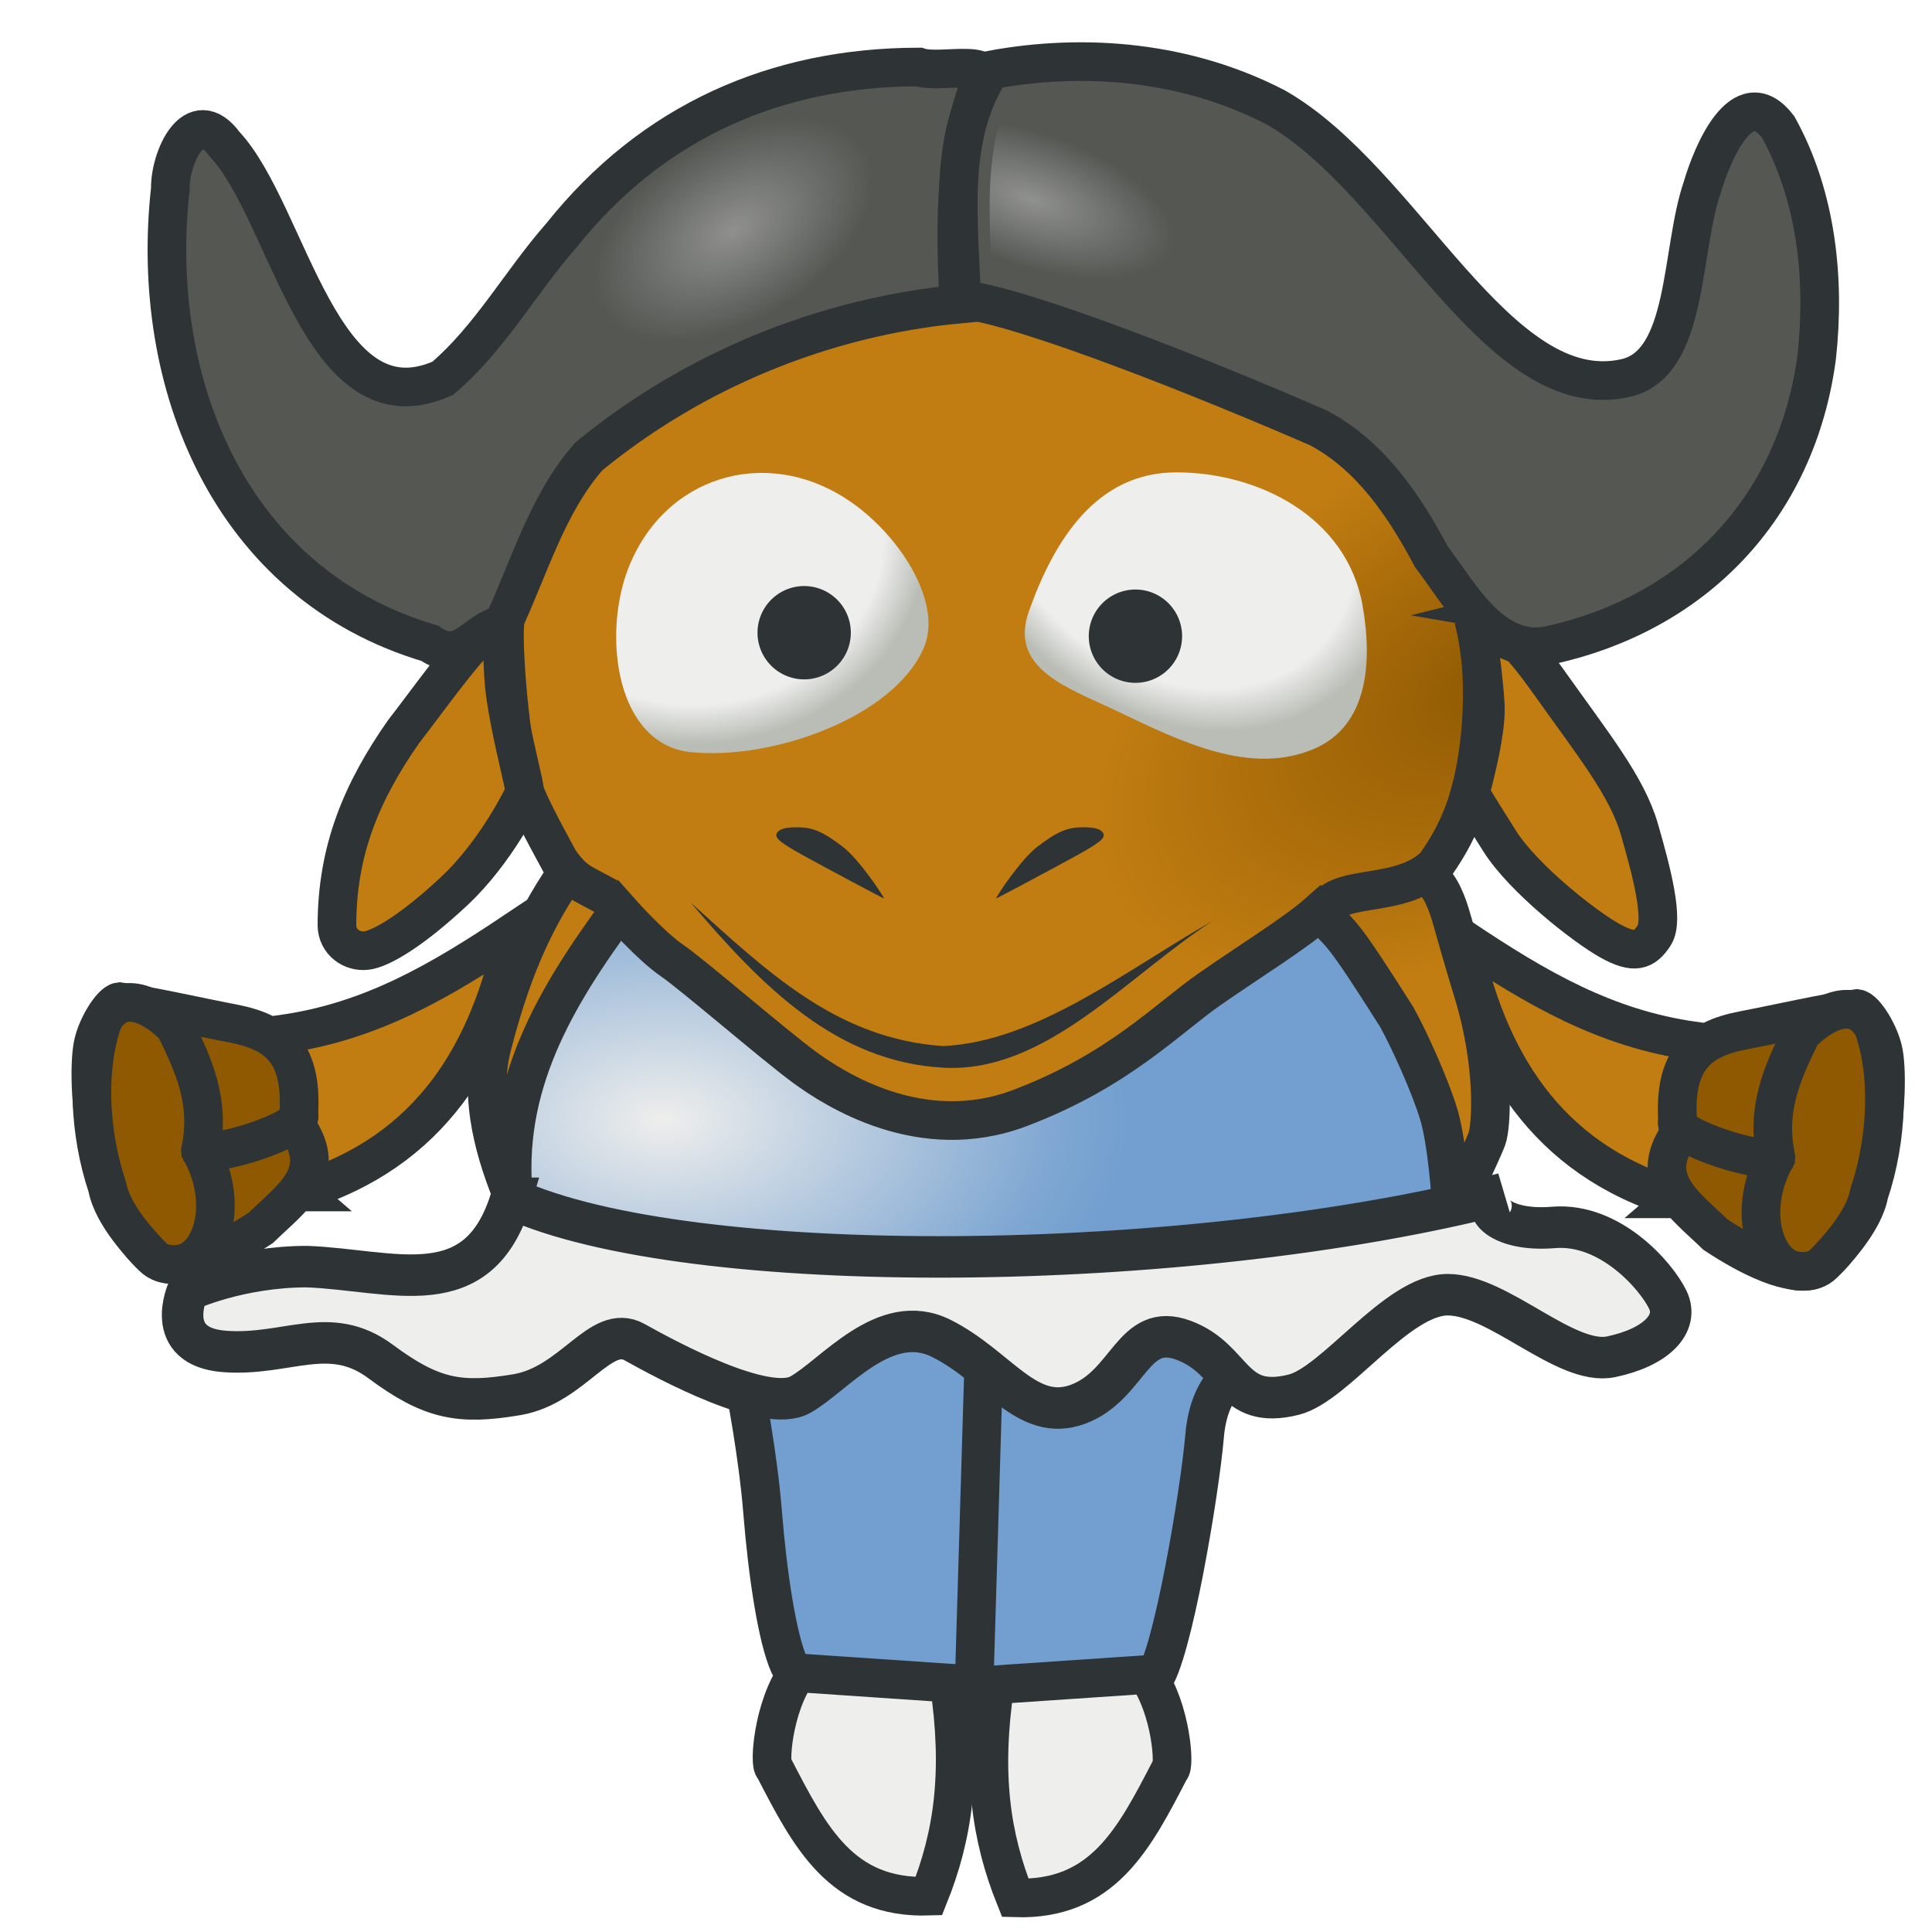
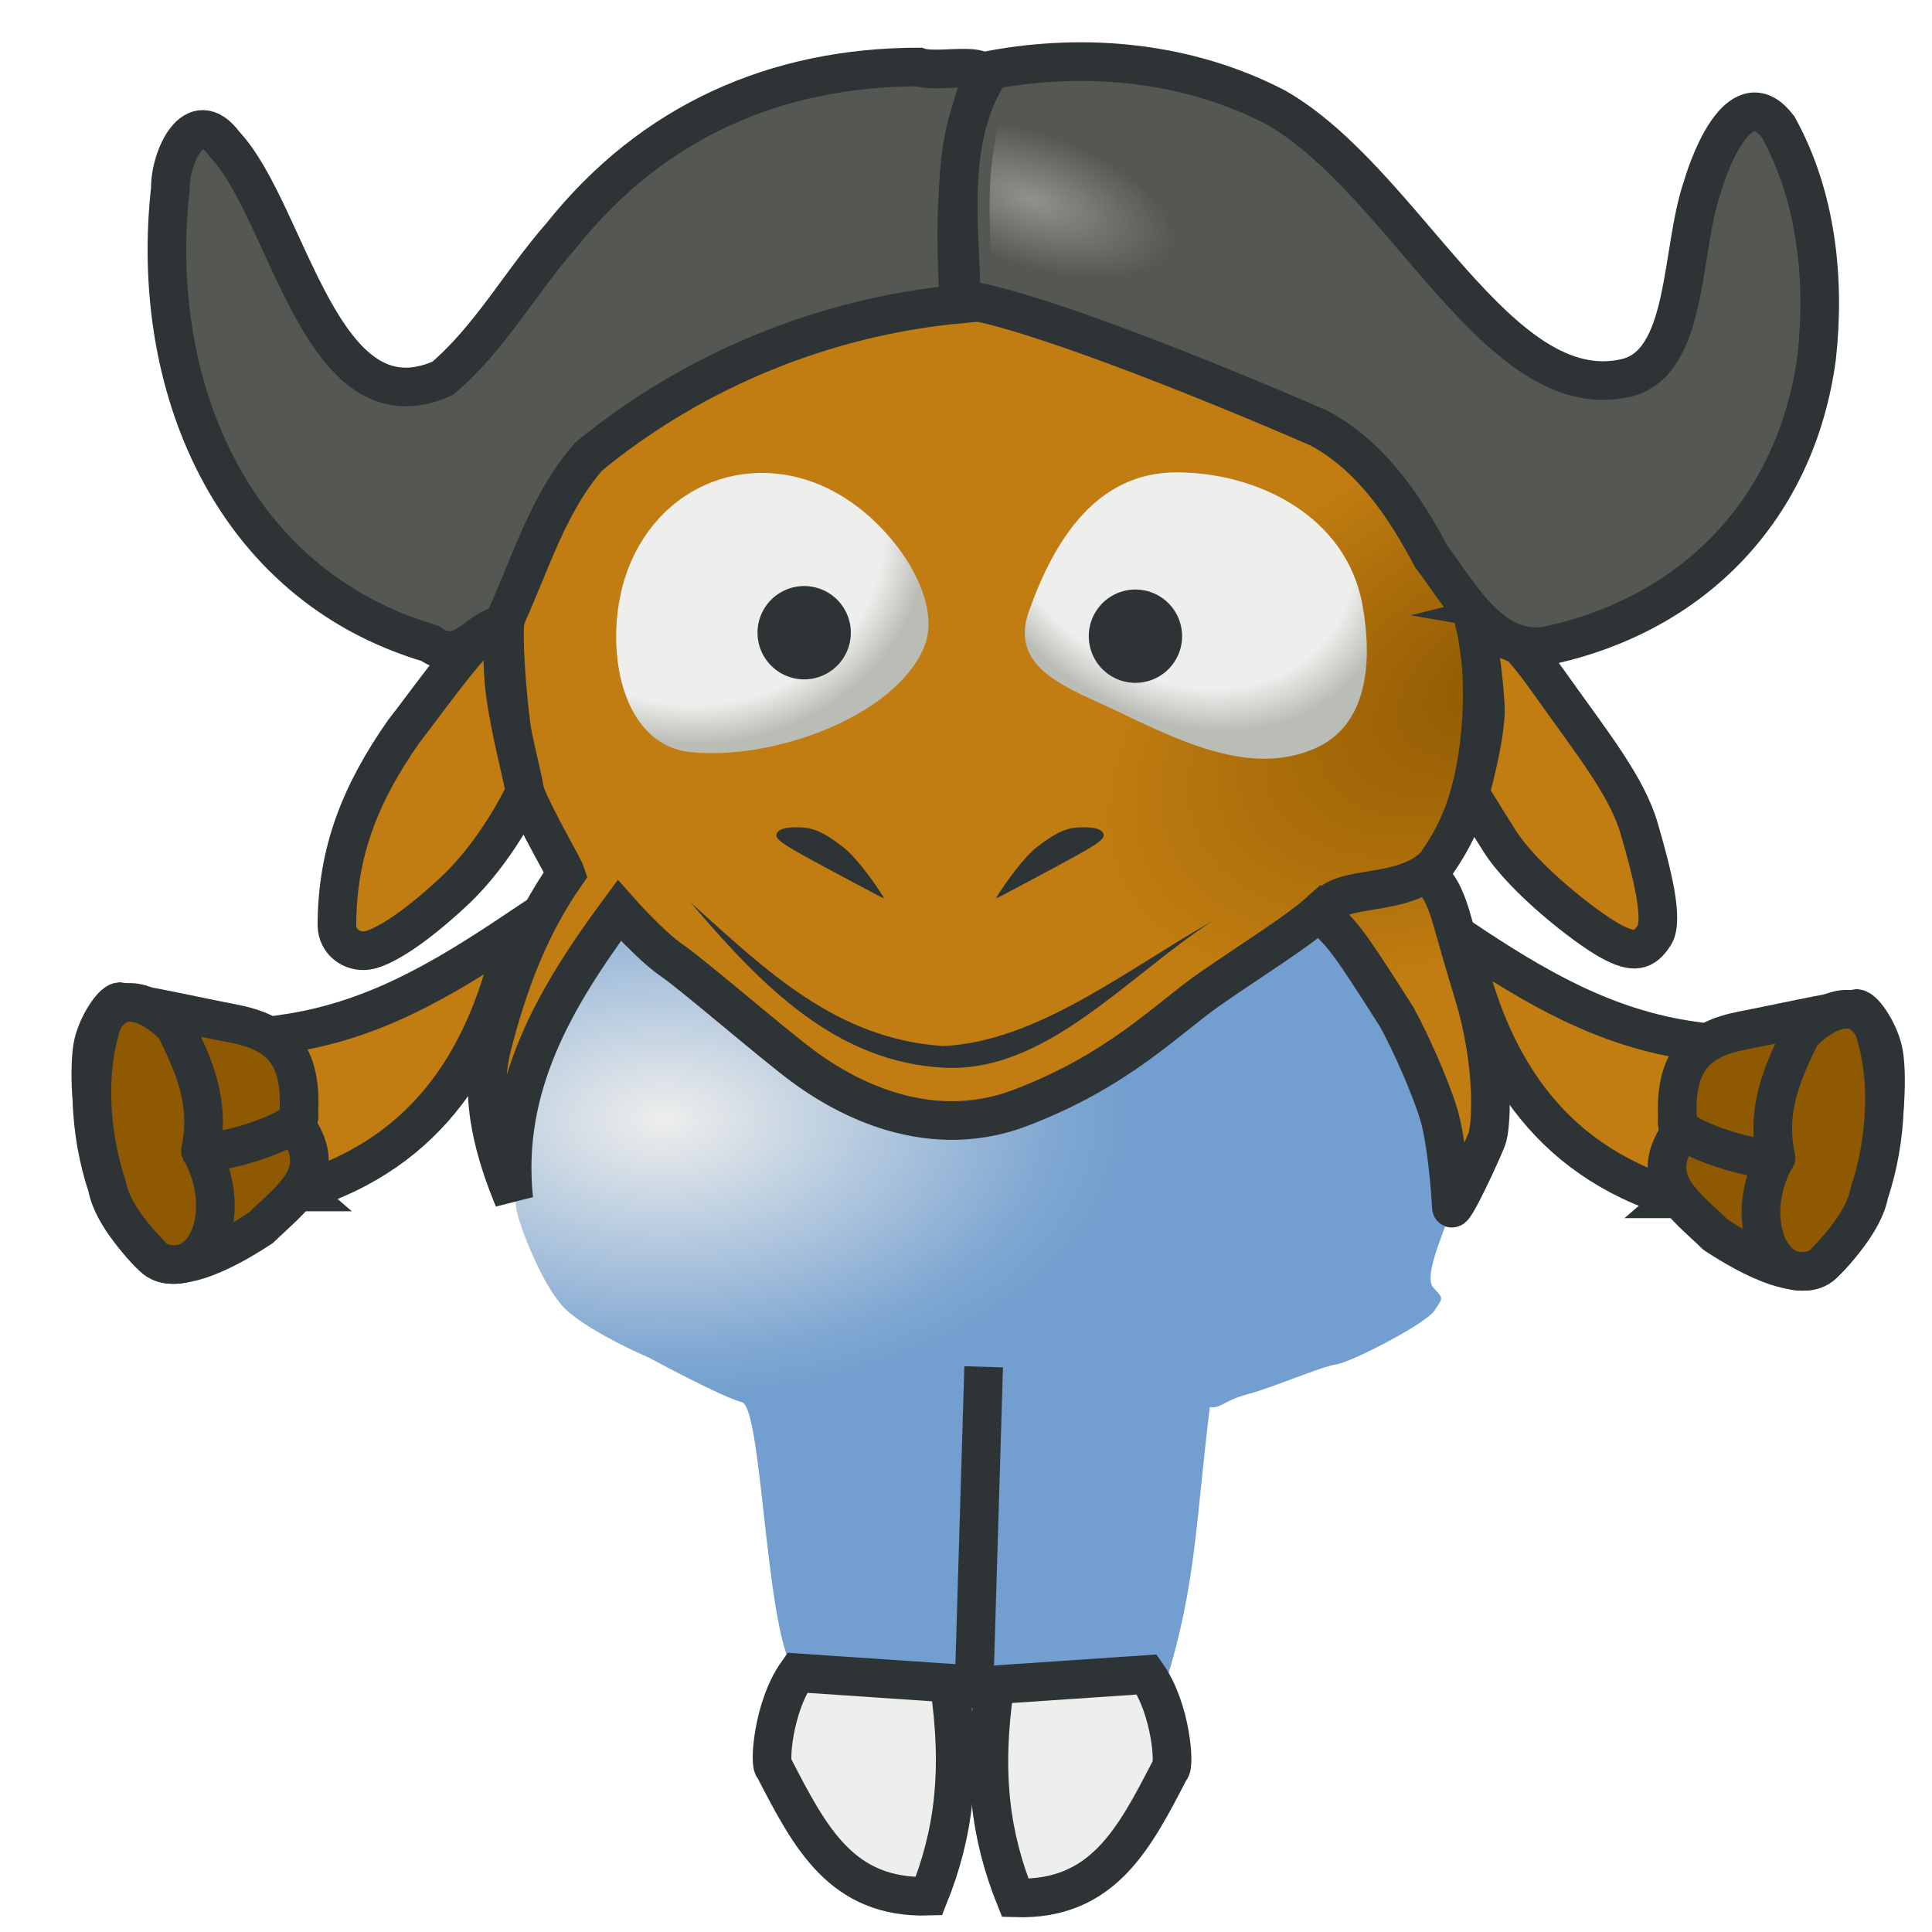
<svg xmlns="http://www.w3.org/2000/svg" xmlns:xlink="http://www.w3.org/1999/xlink" version="1.0" viewBox="0 0 50 50">
  <defs>
    <linearGradient id="a">
      <stop stop-color="#eeeeec" offset="0" />
      <stop stop-color="#eeeeec" offset=".812" />
      <stop stop-color="#babdb6" offset="1" />
    </linearGradient>
    <filter id="i">
      <feGaussianBlur stdDeviation="0.392" />
    </filter>
    <filter id="h" x="-.088" y="-.126" width="1.177" height="1.251">
      <feGaussianBlur stdDeviation="0.79" />
    </filter>
    <radialGradient id="g" cx="25.446" cy="6.954" r="11.148" gradientTransform="matrix(.327 .112 -.05 .147 18.72 1.29)" gradientUnits="userSpaceOnUse">
      <stop stop-color="#eeeeec" offset="0" />
      <stop stop-color="#eeeeec" stop-opacity="0" offset="1" />
    </radialGradient>
    <radialGradient id="f" cx="28.114" cy="6.329" r="10.579" gradientTransform="matrix(.321 -.197 .117 .191 9.211 10.277)" gradientUnits="userSpaceOnUse">
      <stop stop-color="#eeeeec" stop-opacity=".381" offset="0" />
      <stop stop-color="#eeeeec" stop-opacity="0" offset="1" />
    </radialGradient>
    <radialGradient id="e" cx="28.273" cy="20.145" r="4.426" gradientTransform="matrix(.807 -.839 1.06 1.02 -13.86 16.249)" gradientUnits="userSpaceOnUse" xlink:href="#a" />
    <radialGradient id="d" cx="17.093" cy="20.775" r="4.041" gradientTransform="matrix(1.497 0 0 1.343 -7.632 -14.072)" gradientUnits="userSpaceOnUse" xlink:href="#a" />
    <radialGradient id="c" cx="16.459" cy="32.881" r="12.084" gradientTransform="matrix(1 0 0 .602 .707 9.184)" gradientUnits="userSpaceOnUse">
      <stop stop-color="#eeeeec" offset="0" />
      <stop stop-color="#7fa7d2" offset=".841" />
      <stop stop-color="#729fcf" offset="1" />
    </radialGradient>
    <radialGradient id="b" cx="35.223" cy="31.259" r="13.483" gradientTransform="matrix(-.329 -.597 1.082 -.596 16.831 57.129)" gradientUnits="userSpaceOnUse">
      <stop stop-color="#8f5902" offset="0" />
      <stop stop-color="#c17d11" offset=".708" />
      <stop stop-color="#c17d11" offset="1" />
    </radialGradient>
  </defs>
  <path d="m16.132 23.662s-1.808 2.08-2.328 3.912-0.52 3.392-0.421 3.813 0.619 1.783 1.164 2.402 2.257 1.351 2.257 1.351 1.841 1.001 2.398 1.15c0.557 0.148 0.622 6.749 1.501 7.058 0.879 0.31 4.829 1.141 4.878 1.141 0.05 0 3.809-0.754 4.614-1.026 0.753-2.433 0.758-4.132 1.115-7.049 0.284 0.049 0.371-0.174 0.99-0.335s1.88-0.709 2.289-0.771c0.408-0.062 2.329-1.061 2.539-1.395 0.211-0.334 0.248-0.285-0.037-0.594-0.285-0.31 0.421-1.746 0.409-1.895-0.013-0.148 0.037-0.718-0.161-1.832-0.199-1.114-0.83-2.761-1.771-4.159-0.941-1.399-1.399-1.845-1.399-1.845s-1.077 0.842-1.98 1.448c-0.904 0.607-1.994 1.535-2.922 2.13-0.929 0.594-2.761 1.621-3.788 1.77-1.028 0.149-4.484-1.307-5.264-1.877-0.78-0.569-2.325-1.75-2.585-1.998-0.26-0.247-1.374-1.275-1.412-1.374-0.037-0.099-0.074 0-0.086-0.025z" fill="url(#c)" fill-rule="evenodd" />
  <path d="m25.457 35.373-0.265 8.834" fill-opacity="0" stroke="#2e3436" stroke-width="1px" />
-   <path d="m19.27 35.873s0.343 1.719 0.468 3.282c0.125 1.562 0.375 3.25 0.688 3.937 0.312 0.688 4.312 1.563 5.094 1.531 0.781-0.031 3.812-0.531 4.312-1.125 0.5-0.593 1.219-4.875 1.344-6.343 0.125-1.469 1-1.75 1-1.75" fill="none" stroke="#2e3436" stroke-width="1px" />
  <path d="m13.086 15.962c-0.124 0.594 0.149 3.664 0.471 4.481s1.015 1.956 1.089 2.179c-0.946 1.353-1.499 2.84-1.906 4.432-0.37 1.384 0.099 2.878 0.556 3.98-0.305-2.914 1.076-5.227 2.731-7.471 0 0 0.81 0.916 1.355 1.288 0.545 0.371 2.662 2.203 3.442 2.773 0.78 0.569 3.02 2.018 5.571 1.052 2.55-0.966 3.8-2.303 4.902-3.07 1.102-0.768 2.253-1.473 2.848-2.006 0.614 0.646 0.533 0.401 2.005 2.724 0.359 0.656 0.854 1.77 1.077 2.488s0.322 2.154 0.334 2.427c0.013 0.272 0.793-1.436 0.917-1.758 0.123-0.322 0.222-1.907-0.347-3.776-0.57-1.869-0.57-2.08-0.78-2.526-0.211-0.445-0.347-0.371-0.31-0.581 0.038-0.211 0.694-0.83 1.04-2.216 0.347-1.387 0.372-3.219 0.075-4.272-0.653-6.249-7.221-10.098-13.799-9.072-5.637 0.832-13.592-0.299-11.271 8.925z" fill="url(#b)" fill-rule="evenodd" stroke="#2e3436" />
  <path d="m24.038 49.073c-2.262 0.071-3.074-1.521-4.009-3.327-0.128-0.045-0.032-1.557 0.604-2.454l3.93 0.266c0.342 2.303 0.109 3.935-0.525 5.515z" fill="#eeeeec" fill-rule="evenodd" stroke="#2e3436" />
  <path d="m13.019 16.187s-0.053 1.025 0.07 1.856c0.122 0.832 0.376 1.847 0.446 2.18s0.035 0.306 0.018 0.341c-0.018 0.035-0.7 1.471-1.795 2.495-1.094 1.024-1.899 1.497-2.276 1.541s-0.753-0.219-0.762-0.648c8e-4 -1.937 0.631-3.452 1.724-5.016 0.508-0.648 1.602-2.188 2.022-2.495 0.421-0.306 0.578-0.254 0.552-0.254z" fill="#c17d11" fill-rule="evenodd" stroke="#2e3436" />
  <path d="m13.01 16.161c-0.749 0.167-1.051 1.065-1.892 0.486-5.165-1.529-7.274-6.732-6.709-11.766-0.017-0.77 0.61-2.231 1.409-1.142 1.661 1.773 2.48 7.476 5.641 6.05 1.227-1.042 2.009-2.49 3.066-3.691 2.358-2.96 5.562-4.36 9.252-4.364 0.575 0.203 2.274-0.332 1.503 0.644-0.599 1.764-0.559 3.655-0.462 5.492-3.491 0.329-6.873 1.717-9.58 3.943-1.088 1.241-1.537 2.882-2.228 4.347z" fill="#555753" fill-rule="evenodd" stroke="#2e3436" />
-   <path d="m23.9 16.786c-0.793 1.785-3.912 2.893-6.023 2.679-1.919-0.194-2.289-2.988-1.628-4.727 0.913-2.402 3.548-3.22 5.69-1.803 1.333 0.881 2.485 2.672 1.961 3.851z" fill="url(#d)" fill-rule="evenodd" />
+   <path d="m23.9 16.786c-0.793 1.785-3.912 2.893-6.023 2.679-1.919-0.194-2.289-2.988-1.628-4.727 0.913-2.402 3.548-3.22 5.69-1.803 1.333 0.881 2.485 2.672 1.961 3.851" fill="url(#d)" fill-rule="evenodd" />
  <path transform="matrix(.07 0 0 .07 -33.963 34.417)" d="m799.75-257.75a17.25 17.25 0 1 1-34.5 0 17.25 17.25 0 1 1 34.5 0z" fill="#2e3436" />
  <path d="m28.89 18.394c1.69 0.81 3.479 1.691 5.126 0.982 1.399-0.603 1.504-2.266 1.246-3.71-0.41-2.303-2.71-3.444-4.824-3.441-2.06 2e-3 -3.158 1.75-3.812 3.601-0.529 1.498 1.06 1.99 2.264 2.568z" fill="url(#e)" fill-rule="evenodd" />
  <path transform="matrix(.07 0 0 .07 -25.39 34.507)" d="m799.75-257.75a17.25 17.25 0 1 1-34.5 0 17.25 17.25 0 1 1 34.5 0z" fill="#2e3436" />
  <path d="m22.876 23.252c9e-3 -0.035-0.639-1.016-1.068-1.34-0.429-0.323-0.692-0.481-1.077-0.499-0.385-0.017-0.569 0.035-0.63 0.158s0.14 0.263 0.691 0.569c0.552 0.306 2.084 1.121 2.084 1.112z" fill="#2e3436" fill-rule="evenodd" />
  <path d="m25.78 23.252c-8e-3 -0.035 0.639-1.016 1.068-1.34 0.429-0.323 0.692-0.481 1.077-0.499 0.385-0.017 0.569 0.035 0.63 0.158 0.062 0.123-0.14 0.263-0.691 0.569-0.552 0.306-2.084 1.121-2.084 1.112z" fill="#2e3436" fill-rule="evenodd" />
  <path d="m17.877 23.36c1.87 2.2 3.777 4.124 6.548 4.272 2.644 0.141 4.74-2.367 6.963-3.802-2.243 1.274-4.558 3.131-6.98 3.242-2.759-0.187-4.553-1.93-6.531-3.712z" fill="#2e3436" fill-rule="evenodd" />
  <path d="m38.317 15.987s0.495-0.124 1.708 1.584c1.213 1.709 2.08 2.773 2.402 3.888 0.322 1.114 0.643 2.352 0.384 2.748-0.26 0.396-0.508 0.495-1.152 0.136s-2.228-1.597-2.847-2.575-0.768-1.238-0.768-1.238 0.434-1.523 0.396-2.265c-0.037-0.743-0.222-2.006-0.26-2.093-0.037-0.086 0.174-0.173 0.137-0.185z" fill="#c17d11" fill-rule="evenodd" stroke="#2e3436" />
  <path d="m25.64 1.812c-1.148 1.761-0.805 3.952-0.756 5.935 1.625 0.185 6.262 2.031 9.246 3.33 1.346 0.717 2.221 2.024 2.915 3.333 0.738 0.968 1.553 2.536 2.986 2.304 3.815-0.811 6.46-3.561 6.984-7.464 0.224-2.021-3e-3 -4.165-0.996-5.964-0.94-1.234-1.733 0.77-1.959 1.544-0.58 1.671-0.347 4.583-1.991 4.954-3.311 0.747-5.707-5.098-9.057-7.007-2.264-1.172-4.886-1.428-7.372-0.965z" fill="#555753" fill-rule="evenodd" stroke="#2e3436" />
-   <path d="m13.01 16.161c-0.749 0.167-1.051 1.065-1.892 0.486-5.165-1.529-7.274-6.732-6.709-11.766-0.017-0.77 0.61-2.231 1.409-1.142 1.661 1.773 2.48 7.476 5.641 6.05 1.227-1.042 2.009-2.49 3.066-3.691 2.358-2.96 5.562-4.36 9.252-4.364 0.575 0.203 2.274-0.332 1.503 0.644-0.599 1.764-0.559 3.655-0.462 5.492-3.491 0.329-6.873 1.717-9.58 3.943-1.088 1.241-1.537 2.882-2.228 4.347z" fill="url(#f)" fill-rule="evenodd" filter="url(#i)" />
  <path d="m25.64 1.812c-1.148 1.761-0.805 3.952-0.756 5.935 1.625 0.185 6.262 2.031 9.246 3.33 1.346 0.717 2.221 2.024 2.915 3.333 0.738 0.968 1.553 2.536 2.986 2.304 3.815-0.811 6.46-3.561 6.984-7.464 0.224-2.021-3e-3 -4.165-0.996-5.964-0.94-1.234-1.733 0.77-1.959 1.544-0.58 1.671-0.347 4.583-1.991 4.954-3.311 0.747-5.707-5.098-9.057-7.007-2.264-1.172-4.886-1.428-7.372-0.965z" fill="none" />
  <path d="m26.452 1.874c-1.148 1.761-0.805 3.952-0.755 5.935 1.624 0.185 5.449 1.968 8.433 3.268 1.346 0.717 2.221 2.024 2.915 3.333 0.738 0.968 1.553 2.536 2.986 2.304 3.815-0.811 6.46-3.561 6.984-7.464 0.224-2.021-3e-3 -4.165-0.996-5.964-0.94-1.234-1.733 0.77-1.959 1.544-0.58 1.671-0.347 4.583-1.991 4.954-3.311 0.747-5.707-5.098-9.057-7.007-2.264-1.172-4.073-1.366-6.56-0.903z" fill="url(#g)" fill-rule="evenodd" filter="url(#h)" opacity=".622" />
  <g transform="matrix(-.122 -.993 -.993 .122 42.976 34.439)" stroke="#2e3436">
    <g fill-rule="evenodd">
      <path d="m7.856 34.506c0.606-3.515 3-5.32 6.014-6.349-1.049 2.083-1.868 3.977-1.908 6.288-0.901 0.991-2.913 1.151-4.106 0.061z" fill="#c17d11" />
      <path d="m9.517 34.355c-1.287-0.654-1.777 0.358-2.461 1.261-0.526 1.065-0.631 1.665-0.656 1.919-0.025 0.254-0.043 0.545 0.099 0.768s1.065 0.984 2.557 1.17c1.492 0.185 2.699 0.031 3.182-0.112 0.483-0.142 1.071-0.625 1.071-0.829-0.24-0.891-0.608-1.887-0.916-2.843-0.384-1.189-1.031-1.784-2.875-1.334z" fill="#8f5902" />
      <path d="m9.231 36.919c-1.283-0.528-2.595-0.074-2.818 0.684-0.056 0.149-0.064 0.644 0.233 0.873s1.202 0.908 1.945 0.951c1.475 0.301 3.149 0.159 4.293-0.419 0.844-0.631 0.083-1.456-0.397-1.821-1.113-0.388-2.062-0.67-3.255-0.268z" fill="#8f5902" />
    </g>
    <path d="m9.852 34.282c-0.406-0.148-0.895 2.505-0.578 2.672" fill="none" stroke-width="1px" />
  </g>
-   <path d="m14.502 22.318c0.381 0.497 0.444 0.479 1.238 0.906" fill="none" stroke="#2e3436" stroke-width="1px" />
  <path d="m34.301 23.533c0.397-0.697 2.048-0.244 2.917-1.215" fill="none" stroke="#2e3436" stroke-width="1px" />
-   <path d="m13.229 31.012c-0.849 2.797-3.047 1.854-5.285 1.768-1.761 0-3.082 0.614-3.082 0.614s-0.667 1.458 0.947 1.581c1.614 0.123 2.721-0.722 4.042 0.261 1.321 0.982 2.054 1.105 3.522 0.859 1.467-0.245 2.169-1.851 3.05-1.36 0.88 0.491 3.407 1.851 4.287 1.36 0.881-0.491 2.187-2.193 3.654-1.456 1.468 0.737 2.216 2.193 3.537 1.702s1.409-2.146 2.73-1.655 1.209 1.816 2.847 1.409c1.085-0.269 2.67-2.588 3.99-2.588 1.321 0 3.054 1.851 4.228 1.606 1.174-0.246 1.761-0.86 1.467-1.474-0.293-0.614-1.492-1.996-2.96-1.873-1.467 0.122-2.028-0.631-1.294-0.877-8.171 2.099-21.068 2.229-25.681 0.123z" fill="#eeeeec" fill-rule="evenodd" stroke="#2e3436" stroke-width="1.074px" />
  <g transform="matrix(.122 -.993 .993 .122 8.172 34.616)" stroke="#2e3436">
    <g fill-rule="evenodd">
      <path d="m7.856 34.506c0.606-3.515 3-5.32 6.014-6.349-1.049 2.083-1.868 3.977-1.908 6.288-0.901 0.991-2.913 1.151-4.106 0.061z" fill="#c17d11" />
      <path d="m9.517 34.355c-1.287-0.654-1.777 0.358-2.461 1.261-0.526 1.065-0.631 1.665-0.656 1.919-0.025 0.254-0.043 0.545 0.099 0.768s1.065 0.984 2.557 1.17c1.492 0.185 2.699 0.031 3.182-0.112 0.483-0.142 1.071-0.625 1.071-0.829-0.24-0.891-0.608-1.887-0.916-2.843-0.384-1.189-1.031-1.784-2.875-1.334z" fill="#8f5902" />
      <path d="m9.231 36.919c-1.283-0.528-2.595-0.074-2.818 0.684-0.056 0.149-0.064 0.644 0.233 0.873s1.202 0.908 1.945 0.951c1.475 0.301 3.149 0.159 4.293-0.419 0.844-0.631 0.083-1.456-0.397-1.821-1.113-0.388-2.062-0.67-3.255-0.268z" fill="#8f5902" />
    </g>
    <path d="m9.852 34.282c-0.406-0.148-0.895 2.505-0.578 2.672" fill="none" stroke-width="1px" />
  </g>
  <path d="m26.275 49.117c2.262 0.072 3.074-1.521 4.009-3.326 0.128-0.046 0.032-1.558-0.604-2.455l-3.93 0.266c-0.342 2.304-0.109 3.935 0.525 5.515z" fill="#eeeeec" fill-rule="evenodd" stroke="#2e3436" />
</svg>